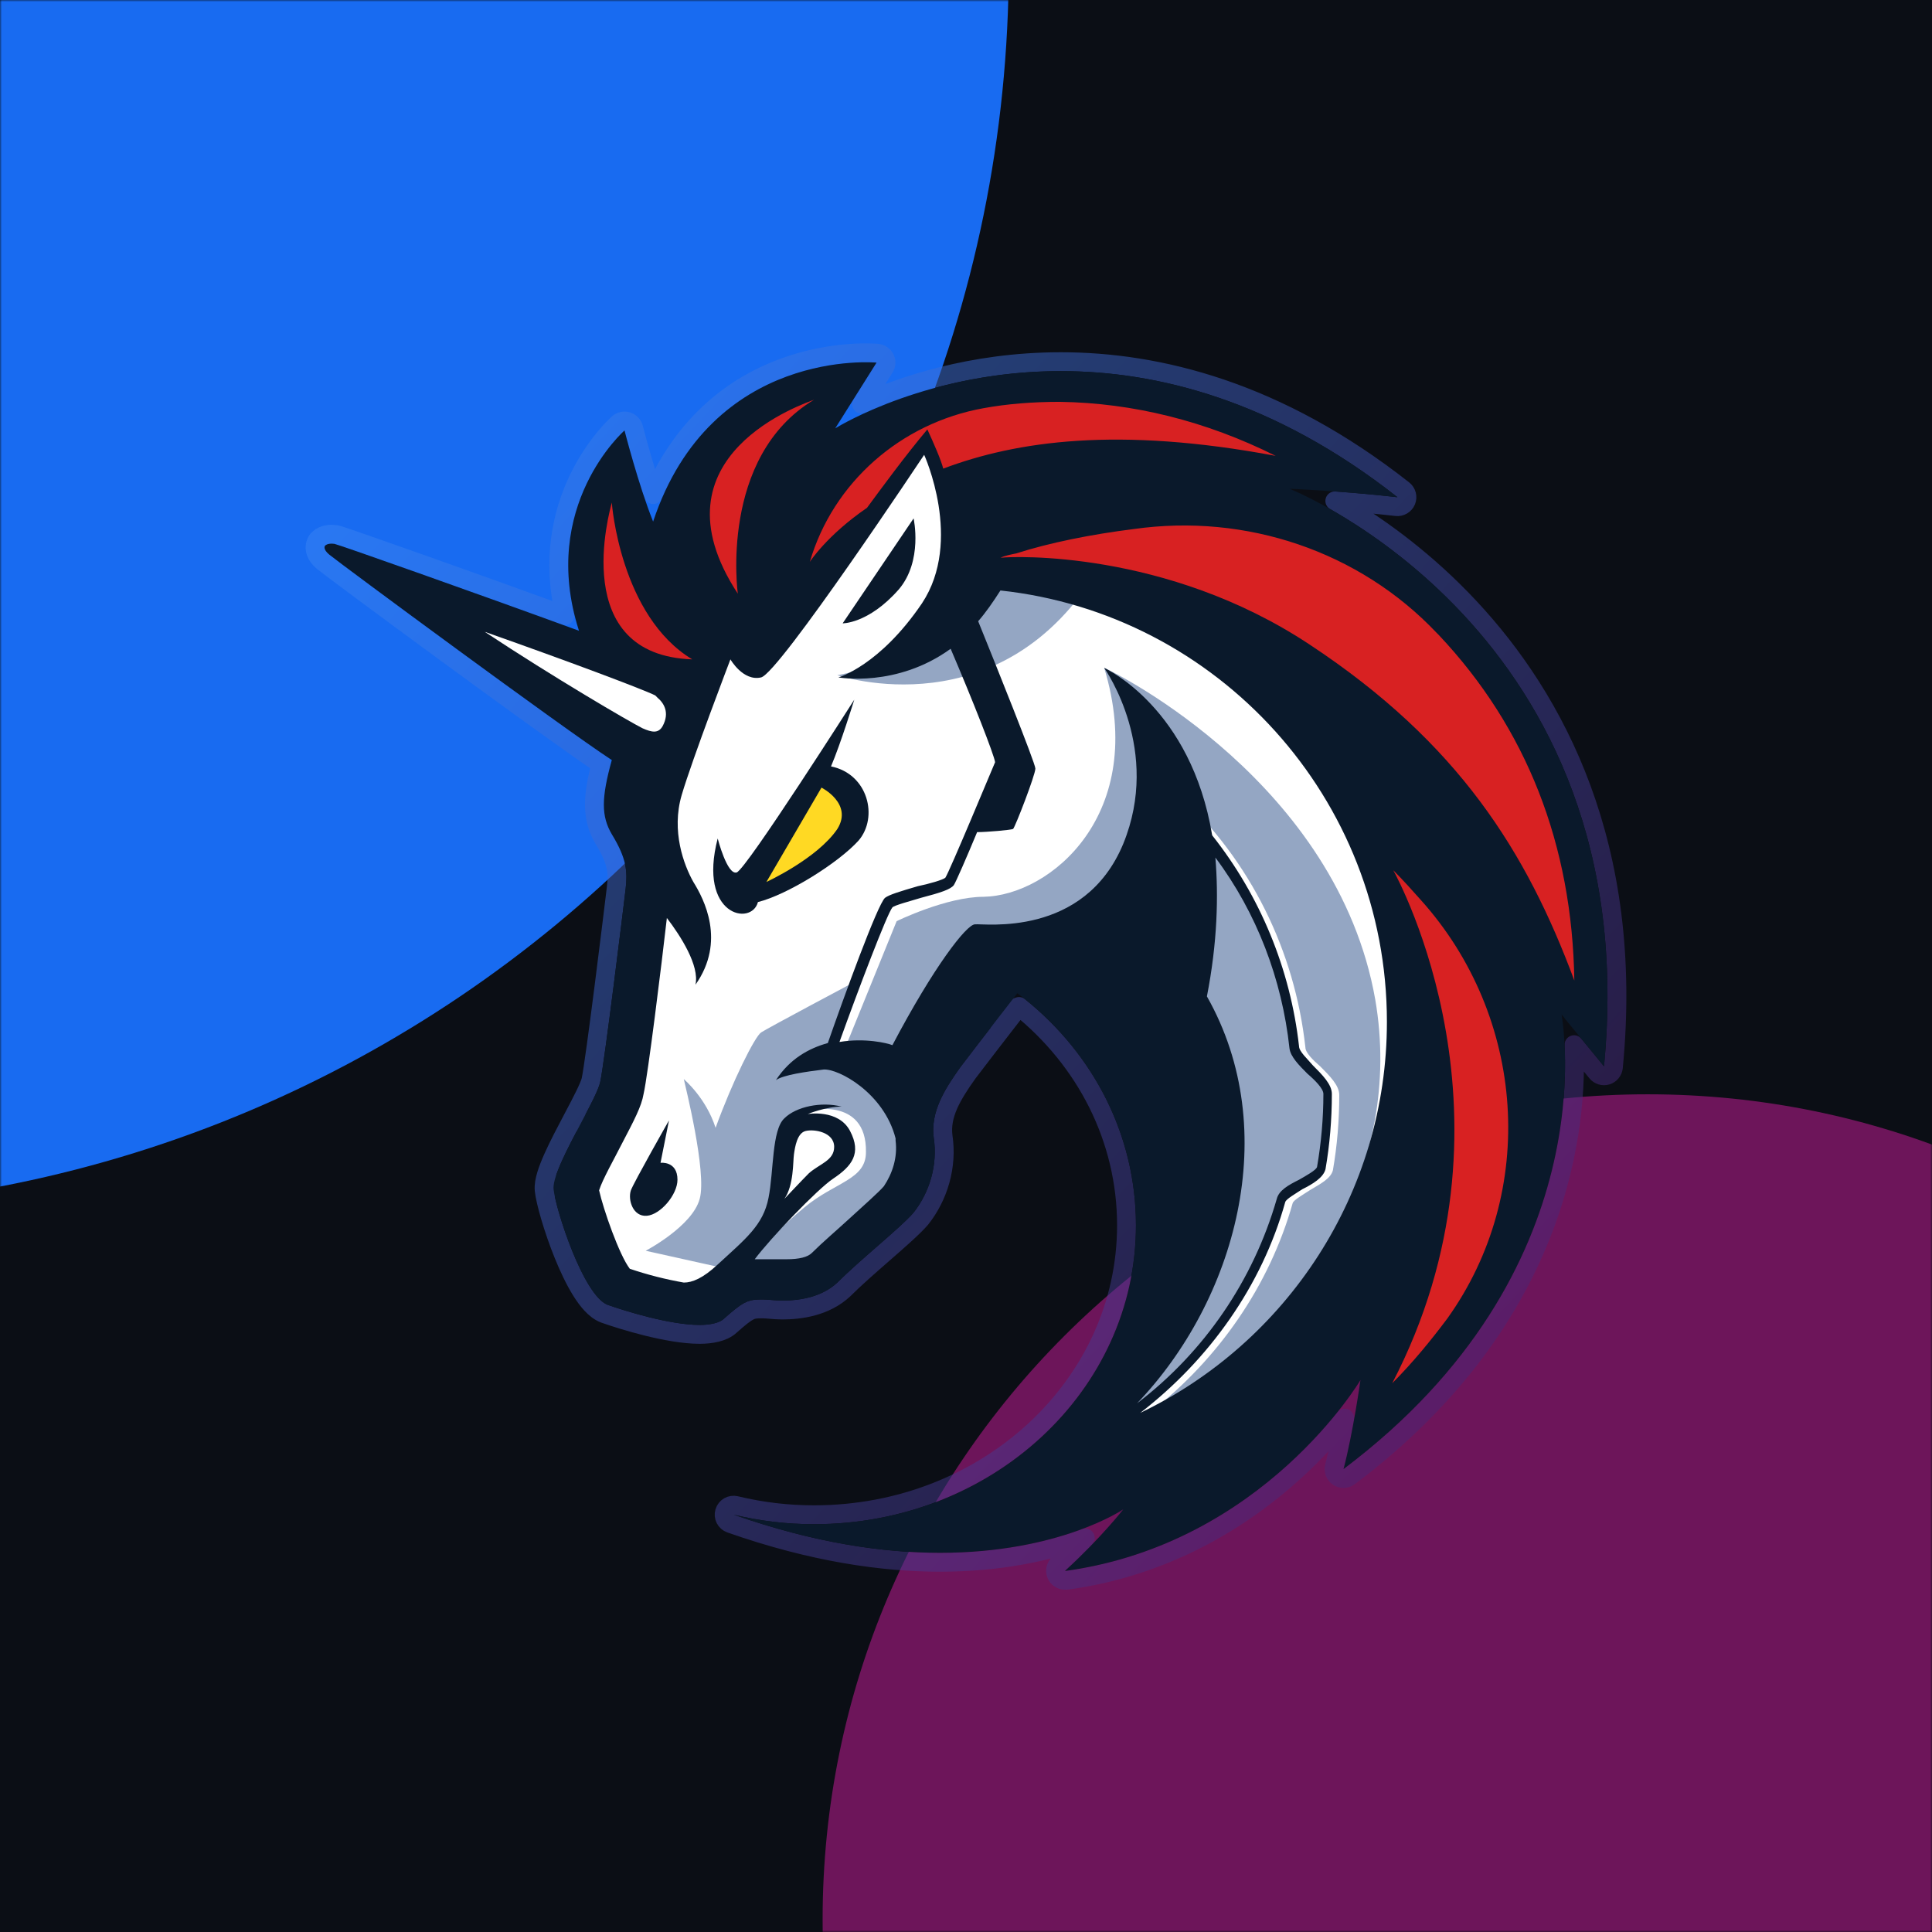
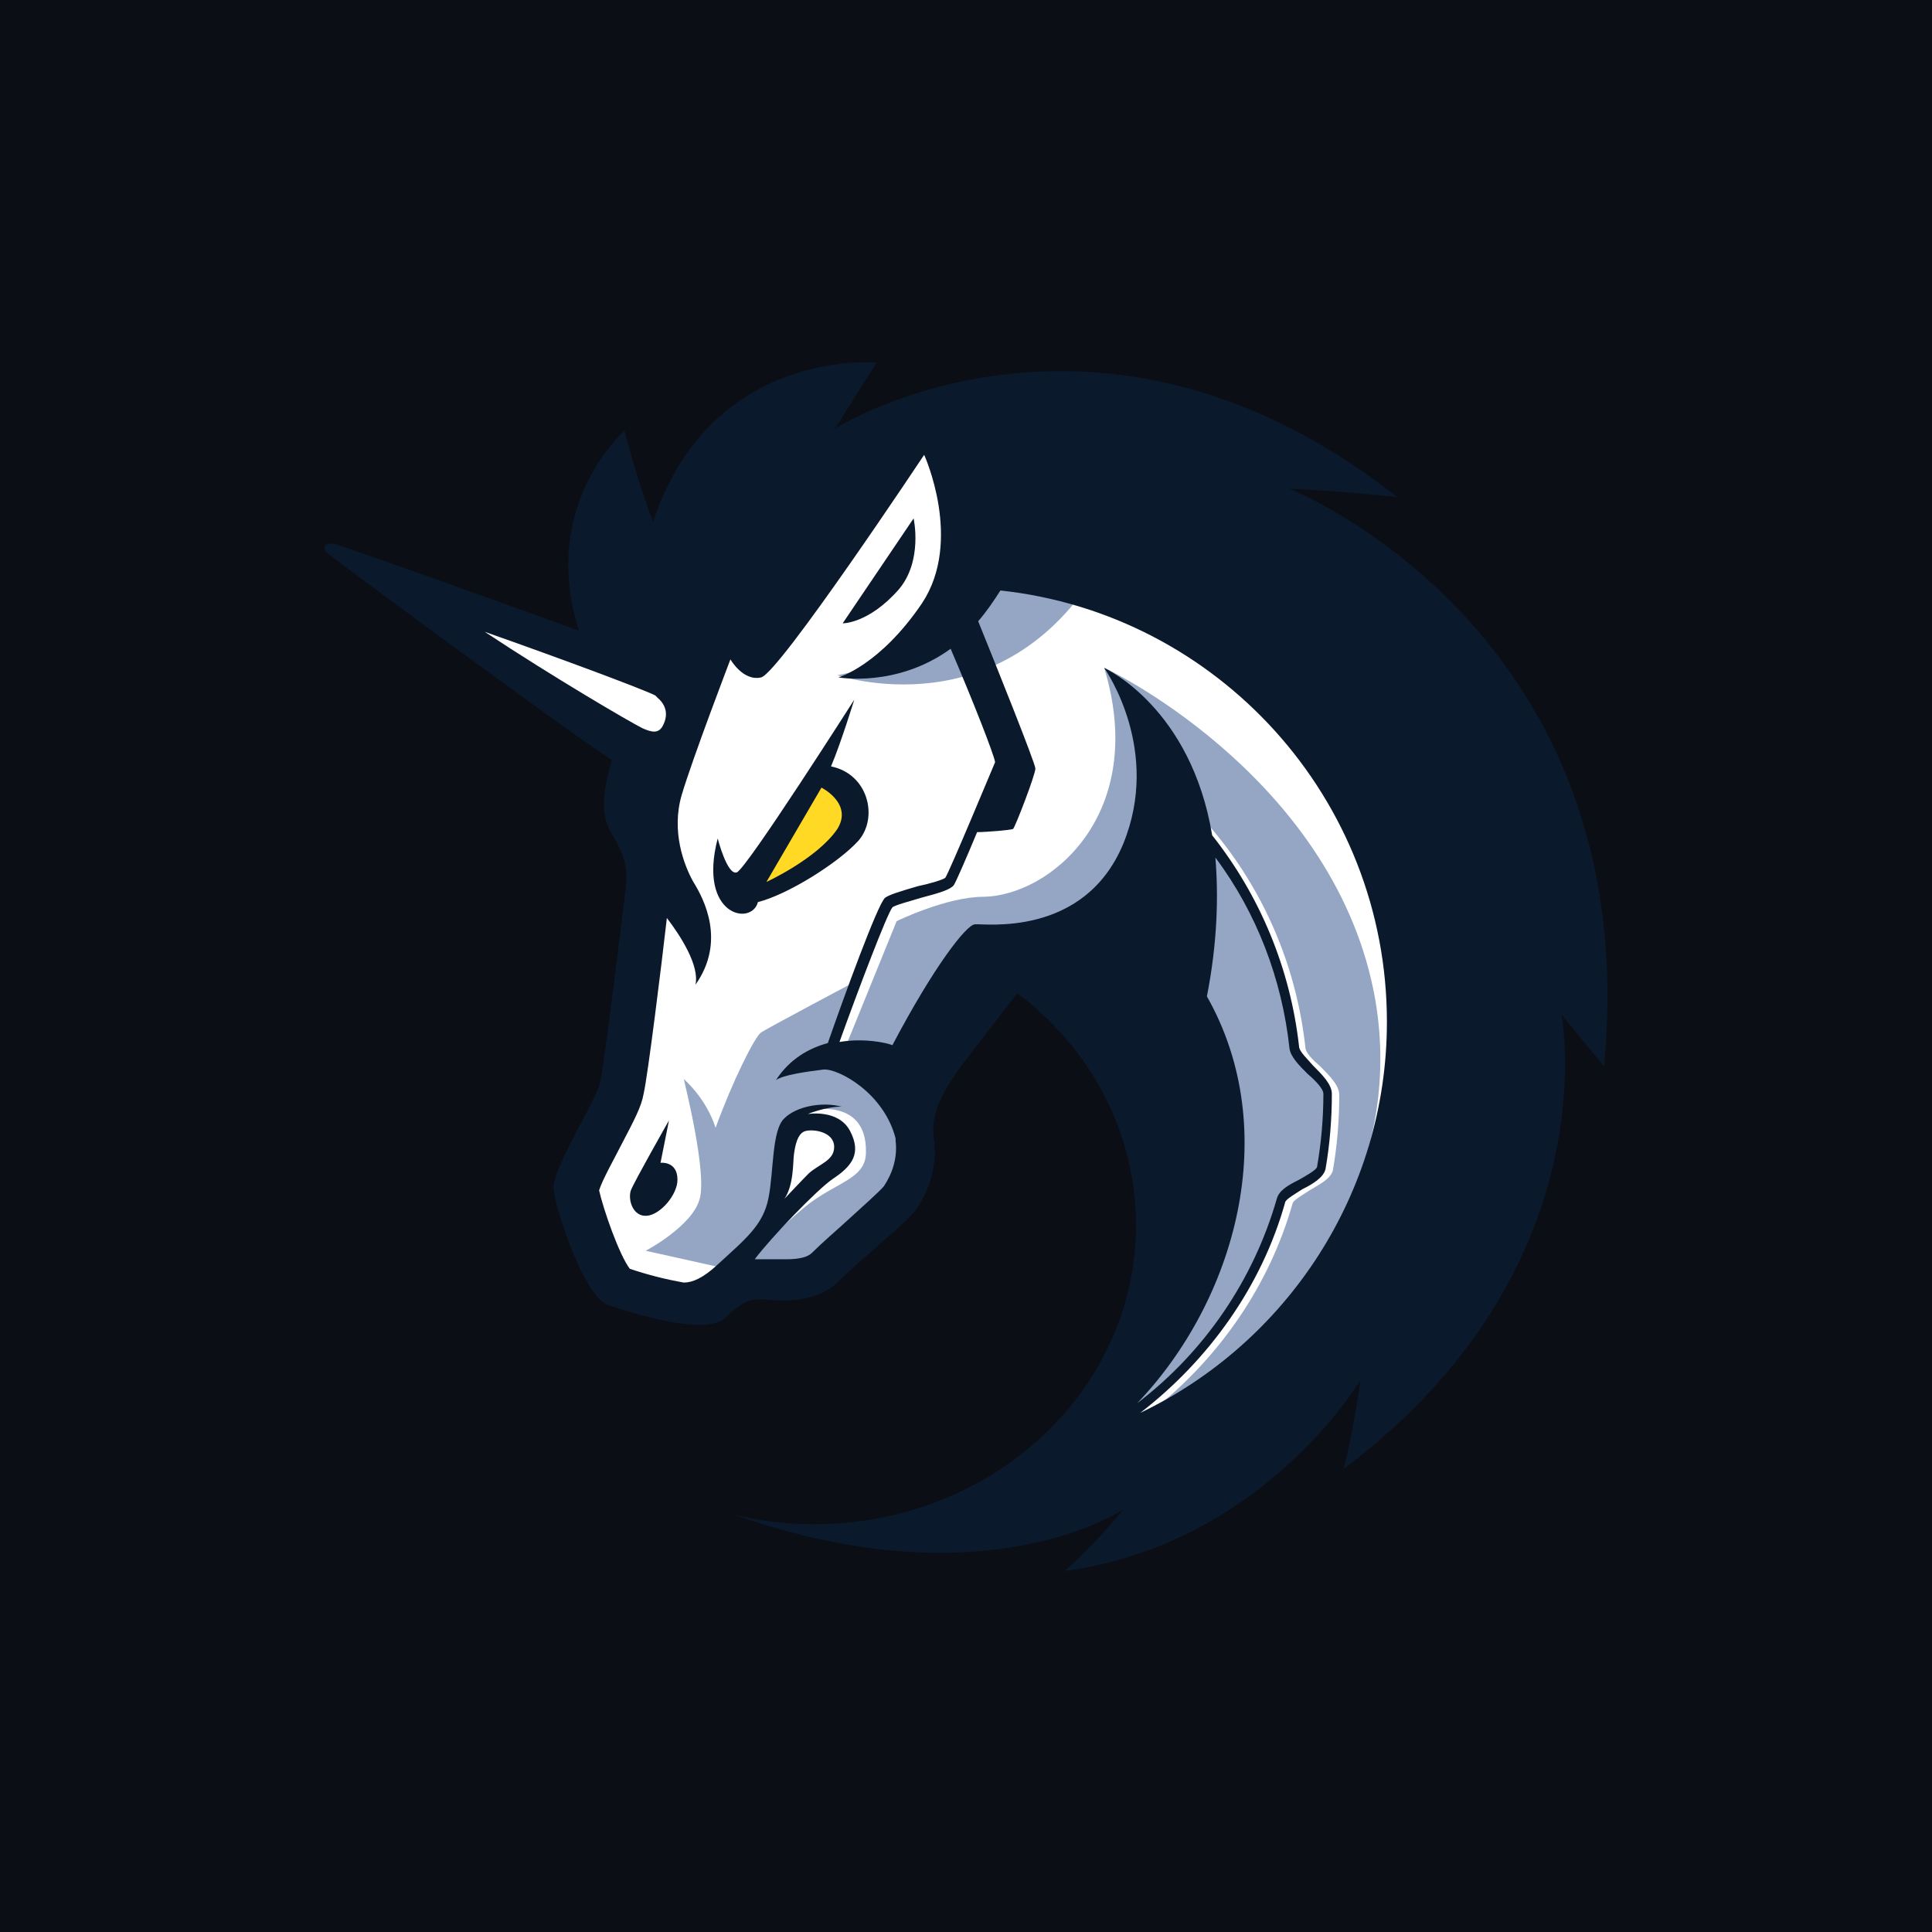
<svg xmlns="http://www.w3.org/2000/svg" width="512" height="512" viewBox="0 0 512 512" fill="none">
  <rect width="512" height="512" fill="#0B0E15" />
  <mask id="mask0_1083_995" style="mask-type:alpha" maskUnits="userSpaceOnUse" x="0" y="0" width="512" height="512">
-     <path d="M512 0H0V512H512V0Z" fill="#04051A" />
-   </mask>
+     </mask>
  <g mask="url(#mask0_1083_995)">
    <g filter="url(#filter0_f_1083_995)">
-       <path d="M436.667 727.333C557.433 727.333 655.333 629.433 655.333 508.667C655.333 387.9 557.433 290 436.667 290C315.9 290 218 387.9 218 508.667C218 629.433 315.9 727.333 436.667 727.333Z" fill="#6D155A" />
-     </g>
+       </g>
    <g filter="url(#filter1_f_1083_995)">
-       <path d="M-62.333 320.334C119.737 320.334 267.334 172.737 267.334 -9.333C267.334 -191.403 119.737 -339 -62.333 -339C-244.403 -339 -392 -191.403 -392 -9.333C-392 172.737 -244.403 320.334 -62.333 320.334Z" fill="#186BF1" />
-     </g>
+       </g>
  </g>
-   <path opacity="0.5" d="M270.051 266.726C270.024 266.762 269.996 266.798 269.968 266.834C268.964 268.127 267.57 269.925 266.01 271.942C262.897 275.968 259.128 280.859 256.474 284.358C252.242 290.296 249.233 295.426 249.914 301.069C251.145 309.095 248.672 317.072 244.074 322.899C244.054 322.925 244.034 322.95 244.012 322.975C242.109 325.203 238.18 328.631 234.197 332.108L234.068 332.22C234.055 332.233 234.041 332.245 234.027 332.257C230.339 335.478 226.509 338.824 223.677 341.659C223.657 341.68 223.636 341.7 223.614 341.72C218.701 346.307 211.998 347.166 207.317 347.166C206.15 347.166 205.08 347.074 204.197 346.999L204.153 346.995L204.152 346.995C203.364 346.928 202.776 346.879 202.264 346.879H201.425C200.019 346.879 199.266 347.044 198.367 347.529C197.3 348.105 195.977 349.16 193.588 351.271C192.564 352.257 191.173 352.808 189.89 353.128C188.524 353.47 186.981 353.623 185.429 353.623C181.187 353.623 176.038 352.65 171.461 351.515C166.844 350.369 162.629 349.011 160.185 348.148C160.159 348.139 160.132 348.129 160.106 348.118C158.814 347.612 157.694 346.688 156.747 345.676C155.781 344.644 154.867 343.382 154.014 342.011C152.308 339.27 150.711 335.877 149.333 332.473C146.608 325.742 144.538 318.462 144.22 315.436L270.051 266.726ZM270.051 266.726C287.695 280.885 298.538 301.688 298.538 324.726C298.538 366.98 261.673 401.424 215.737 401.424C208.632 401.424 201.819 400.609 194.995 398.964C193.7 398.652 192.388 399.409 192.011 400.686C191.634 401.963 192.324 403.312 193.58 403.753C215.446 411.433 233.965 414.014 249.128 414.014C265.289 414.014 277.707 411.078 286.123 408.113C286.635 407.932 287.133 407.752 287.616 407.572C285.583 409.676 283.212 412.014 280.554 414.441C279.791 415.136 279.535 416.229 279.908 417.191C280.281 418.153 281.207 418.787 282.239 418.787H282.519C282.634 418.787 282.749 418.779 282.863 418.763C309.734 415.023 329.684 402.08 342.884 390.123C348.644 384.905 353.132 379.864 356.367 375.831C355.612 380.026 354.663 384.762 353.626 388.686C353.354 389.715 353.764 390.804 354.648 391.398C355.531 391.993 356.695 391.962 357.546 391.323C414.547 348.469 418.117 296.861 417.136 276.857C417.409 277.188 417.684 277.523 417.962 277.86C419.815 280.111 421.726 282.432 423.134 284.166C423.773 284.954 424.824 285.277 425.796 284.985C426.767 284.692 427.465 283.842 427.563 282.832C433.253 224.173 412.099 185.216 389.435 160.958C378.128 148.856 366.468 140.434 357.63 135.033C356.263 134.198 354.964 133.435 353.742 132.741C358.522 133.091 364.25 133.583 370.062 134.254C371.173 134.382 372.234 133.757 372.66 132.723C373.086 131.689 372.774 130.498 371.895 129.806C338.615 103.611 306.92 95.85 281.121 95.85C257.19 95.85 238.462 102.489 228.331 107.098L234.409 97.43C234.871 96.696 234.919 95.775 234.537 94.997C234.154 94.219 233.396 93.694 232.532 93.611L232.293 96.1C232.532 93.611 232.531 93.611 232.529 93.611L232.525 93.611L232.514 93.61L232.479 93.606C232.451 93.604 232.412 93.601 232.363 93.597C232.265 93.589 232.126 93.579 231.948 93.568C231.592 93.547 231.081 93.523 230.432 93.51C229.135 93.484 227.284 93.501 225.023 93.673C220.506 94.015 214.315 94.972 207.612 97.439C195.381 101.942 181.556 111.446 173.127 131.067C172.05 127.881 171.052 124.619 170.22 121.767C169.524 119.382 168.95 117.301 168.55 115.817C168.35 115.075 168.194 114.483 168.088 114.078C168.035 113.875 167.995 113.719 167.968 113.614L167.937 113.496L167.93 113.467L167.928 113.46L167.928 113.459L167.928 113.458C167.713 112.616 167.076 111.945 166.245 111.687C165.415 111.43 164.51 111.622 163.856 112.196L165.505 114.075C163.856 112.196 163.855 112.197 163.854 112.198L163.852 112.2L163.845 112.206L163.824 112.224C163.819 112.229 163.812 112.235 163.805 112.241C163.792 112.253 163.777 112.266 163.76 112.282C163.707 112.331 163.633 112.399 163.54 112.486C163.354 112.661 163.092 112.914 162.768 113.242C162.12 113.9 161.223 114.863 160.189 116.12C158.123 118.631 155.494 122.329 153.215 127.112C149.068 135.812 146.101 148.063 149.712 163.135C137.649 158.744 123.914 153.822 112.602 149.81C106.215 147.545 100.598 145.568 96.487 144.139C94.433 143.425 92.75 142.847 91.534 142.437C90.927 142.232 90.428 142.067 90.054 141.947C89.756 141.851 89.369 141.728 89.109 141.676C89.063 141.667 89.017 141.659 88.97 141.652C87.598 141.457 86.474 141.622 85.584 142.024C85.148 142.222 84.805 142.46 84.543 142.694C84.413 142.81 84.305 142.923 84.217 143.026C84.173 143.078 84.134 143.127 84.099 143.172C84.082 143.195 84.066 143.217 84.051 143.239L84.029 143.27L84.019 143.285L84.014 143.292L84.011 143.296C84.01 143.297 84.009 143.299 86.087 144.685L84.009 143.299L84.004 143.307L86.089 144.686C84.004 143.307 84.002 143.31 84.001 143.312L83.998 143.316L83.992 143.325L83.98 143.344C83.972 143.356 83.964 143.369 83.956 143.383C83.939 143.41 83.922 143.438 83.905 143.469C83.871 143.53 83.835 143.598 83.8 143.673C83.73 143.825 83.661 144.006 83.607 144.216C83.496 144.646 83.456 145.162 83.561 145.734C83.772 146.887 84.497 147.926 85.613 148.857L85.628 148.869C88.672 151.368 143.754 192.065 159.254 202.508C156.865 211.658 156.824 216.982 159.982 222.35L160.001 222.381C161.883 225.476 162.79 227.67 163.201 229.55C163.607 231.408 163.567 233.131 163.302 235.397C163.023 237.773 161.621 249.28 160.148 260.825C158.663 272.467 157.137 283.882 156.608 286.262L156.607 286.265C156.453 286.959 155.924 288.258 155.005 290.148C154.12 291.968 152.99 294.109 151.775 296.408M270.051 266.726L144.22 315.433C144.081 314.119 144.398 312.646 144.809 311.302C145.24 309.889 145.873 308.314 146.601 306.69C148.051 303.457 149.986 299.794 151.753 296.45L151.775 296.408M151.775 296.408L153.986 297.576L151.775 296.408Z" stroke="url(#paint0_linear_1083_995)" stroke-width="5" stroke-linejoin="round" />
  <path d="M166.91 272.484L175.883 204.791L97.885 150.585L169.16 174.739L186.001 148.907L247.444 110.706L382.983 185.417L390 299.448L329.669 383.426L281.966 390.729L306.663 345.504V301.971L288.703 267.991L270.463 255.914L242.398 284.841V315.452L220.51 335.957L192.731 339.326L180.383 346.35L160.18 339.892L151.759 309.554L166.916 288.21V272.484H166.91Z" fill="white" />
  <path d="M291.499 150.026C276.628 146.937 260.345 147.776 260.345 147.776C260.345 147.776 255.019 172.495 221.908 178.953C222.188 178.953 265.684 193.839 291.499 150.026ZM304.966 374.152C322.926 360.111 336.399 340.731 342.577 318.828C342.85 317.982 345.373 316.577 347.063 315.452C349.866 313.768 352.675 312.363 353.234 310.12C354.359 303.662 354.918 296.918 354.918 290.174C354.918 287.644 352.389 285.12 349.866 282.591C347.902 280.906 345.938 278.942 345.938 277.538C343.129 251.973 331.347 228.105 312.548 210.696L310.584 212.66C328.824 229.79 340.606 253.104 343.136 277.817C343.415 280.067 345.659 282.311 347.902 284.561C349.866 286.246 352.109 288.775 352.109 289.894C352.109 296.352 351.55 302.81 350.425 309.274C350.145 310.399 347.623 311.524 345.659 312.643C342.85 314.047 340.327 315.452 339.768 317.702C332.954 341.559 317.821 362.184 297.111 375.843C300.759 367.973 312.262 342.422 318.439 329.5L317.314 287.93L281.68 253.377L261.477 256.193L239.309 292.144C239.309 292.144 249.687 305.346 235.096 320.792C220.783 335.957 209.56 339.326 209.56 339.326L199.175 333.707C202.264 329.779 208.435 323.881 213.208 319.946C221.343 313.209 229.484 312.643 229.484 305.346C229.763 290.174 213.488 294.388 213.488 294.388L207.596 300.007L205.067 320.792L192.725 336.237L191.32 335.957L171.117 331.464C171.117 331.464 183.465 325.006 185.429 317.702C187.393 310.679 181.501 287.371 181.215 285.966C181.501 286.246 187.113 291.019 189.636 298.882C194.123 286.525 200.021 274.728 201.705 273.603C203.382 272.484 226.116 260.408 226.116 260.408L218.54 280.347L224.152 277.258L237.619 244.117C237.619 244.117 250.812 237.659 260.631 237.659C278.312 237.373 304.406 215.749 292.624 176.989C295.986 178.387 354.359 207.6 364.458 264.902C372.033 308.994 347.063 350.284 304.966 374.152Z" fill="#94A6C3" />
  <path d="M238.184 156.204C244.641 148.621 242.112 137.383 242.112 137.383L223.313 165.192C223.027 165.192 230.043 165.471 238.184 156.204ZM175.044 308.156L177.288 296.918C177.288 296.918 168.035 313.209 167.189 315.452C166.344 317.982 167.748 322.476 171.396 322.196C175.044 321.917 179.538 316.577 179.538 312.649C179.538 307.59 175.044 308.156 175.044 308.156Z" fill="#0A192B" />
  <path d="M341.724 129.521C341.724 129.521 355.757 130.087 370.349 131.771C337.524 105.933 306.377 98.35 281.121 98.35C246.319 98.35 222.747 112.67 221.342 113.516L232.293 96.1C232.293 96.1 188.518 91.886 173.08 138.229C169.153 128.402 165.505 114.075 165.505 114.075C165.505 114.075 142.772 134.014 153.436 167.156C127.341 157.609 90.017 144.407 88.619 144.127C86.648 143.848 86.089 144.686 86.089 144.686C86.089 144.686 85.53 145.532 87.214 146.937C90.296 149.467 149.229 193 162.137 201.422C159.327 211.535 159.327 216.308 162.137 221.082C166.064 227.539 166.344 230.915 165.785 235.688C165.225 240.462 160.173 281.752 159.048 286.805C157.93 291.865 146.14 309.84 146.706 315.173C147.265 320.512 154.561 343.261 161.018 345.791C165.785 347.475 177.567 351.123 185.429 351.123C188.231 351.123 190.754 350.564 191.886 349.439C196.652 345.225 198.057 344.379 201.425 344.379H202.264C203.662 344.379 205.353 344.665 207.316 344.665C211.803 344.665 217.701 343.82 221.908 339.892C228.079 333.714 238.75 325.285 242.112 321.351C246.319 316.018 248.569 308.715 247.437 301.411C246.605 294.667 250.253 288.775 254.46 282.877C259.786 275.853 269.611 263.217 269.611 263.217C288.976 277.817 301.038 300.007 301.038 324.726C301.038 368.533 262.874 403.924 215.737 403.924C208.435 403.924 201.425 403.085 194.409 401.394C216.017 408.984 234.257 411.514 249.128 411.514C280.834 411.514 297.676 399.996 297.676 399.996C297.676 399.996 291.778 407.579 282.239 416.287H282.519C334.994 408.984 360.537 365.73 360.537 365.73C360.537 365.73 358.566 379.777 356.043 389.324C425.913 336.796 414.131 271.08 413.844 268.829C414.41 269.675 421.427 278.097 425.075 282.591C436.298 166.883 341.724 129.521 341.724 129.521ZM234.257 314.334C233.132 315.732 228.359 319.946 224.997 323.035C221.629 326.131 217.981 329.22 215.172 332.023C214.053 333.155 211.803 333.714 208.435 333.714H200.014C204.228 328.095 216.576 315.173 220.783 312.363C225.836 308.994 228.359 305.626 225.277 299.727C222.188 293.829 214.053 295.233 214.053 295.233C214.053 295.233 218.819 293.269 223.027 293.269C217.701 291.865 210.964 293.269 207.876 296.358C204.507 299.447 205.073 310.399 203.669 317.423C202.271 324.726 197.491 328.374 190.195 335.112C186.268 338.767 183.465 339.892 181.215 339.892C176.358 339.04 171.574 337.818 166.903 336.237C164.107 332.589 159.893 320.512 158.768 315.452C159.614 312.649 162.975 306.751 164.66 303.375C168.028 296.918 169.992 293.269 170.558 289.894C171.676 285.12 175.324 255.628 176.728 243.271C180.376 248.045 185.429 255.914 184.304 260.967C192.445 249.449 186.547 238.218 183.745 233.724C181.215 229.23 177.853 220.243 180.656 210.689C183.465 201.142 193.57 174.739 193.57 174.739C193.57 174.739 196.932 180.637 201.705 179.519C206.471 178.387 244.914 120.533 244.914 120.533C244.914 120.533 255.299 143.282 244.355 159.852C233.132 176.43 222.188 179.519 222.188 179.519C222.188 179.519 237.625 182.322 251.931 171.929C257.828 185.697 263.44 200.024 263.713 201.988C262.874 203.952 251.651 230.915 250.533 232.599C249.967 233.158 246.039 234.284 243.237 234.849C238.464 236.248 235.655 237.093 234.536 237.939C232.572 239.623 223.592 264.336 219.385 276.419C214.326 277.817 209.28 280.627 205.632 286.246C207.596 284.841 213.767 283.995 218.26 283.436C222.188 283.156 234.257 289.614 237.339 301.691V302.257C237.905 306.751 236.5 310.958 234.257 314.334ZM207.876 317.702C210.405 314.047 210.119 307.869 210.405 305.905C210.685 303.941 211.244 300.286 213.487 299.727C215.731 299.161 221.063 300.007 221.063 303.941C221.063 307.59 217.135 308.435 214.333 310.958C212.369 312.929 208.435 317.137 207.876 317.702ZM319.843 264.056C322.646 249.729 322.926 237.373 322.087 227.26C333.031 241.866 339.767 259.562 341.724 277.817C342.011 280.067 344.254 282.311 346.497 284.561C348.468 286.246 350.711 288.489 350.711 289.894C350.711 296.352 350.145 302.81 349.027 309.274C348.747 310.119 346.218 311.524 344.254 312.649C341.452 314.047 338.929 315.452 338.363 317.702C332.154 339.279 319.168 358.284 301.324 371.908C327.419 344.665 340.047 299.727 319.843 264.056ZM302.163 374.438C320.403 360.391 334.435 340.731 340.606 318.541C340.886 317.702 343.415 316.298 345.099 315.173C347.902 313.774 350.711 312.083 351.27 309.84C352.395 303.382 352.955 296.638 352.955 289.894C352.955 287.364 350.425 284.834 347.902 282.311C346.504 280.627 344.254 278.663 344.254 277.251C341.963 256.837 333.99 237.475 321.241 221.368C315.63 187.661 293.183 177.268 292.617 176.989C293.183 177.834 307.775 198.892 297.676 223.612C287.292 248.611 260.631 244.676 258.388 244.956C256.144 244.956 247.444 256.193 236.5 276.978C235.102 276.412 229.204 275.008 222.467 276.133C227.52 262.085 235.095 242.146 236.5 240.462C237.059 239.903 241.266 238.777 244.075 237.932C249.408 236.534 251.931 235.688 252.776 234.563C253.335 233.724 256.144 227.267 258.947 220.522C261.476 220.522 267.934 219.963 268.486 219.677C269.052 219.118 274.384 205.357 274.384 203.672C274.384 202.267 263.44 175.025 259.226 164.632C261.197 162.382 263.154 159.573 265.124 156.484C322.646 162.662 367.546 211.535 367.546 270.793C367.546 316.298 340.886 355.897 302.163 374.438Z" fill="#0A192B" />
  <path d="M227.52 222.766C232.846 216.588 230.05 205.077 220.224 203.106C222.754 197.208 226.395 185.417 226.395 185.417C226.395 185.417 197.771 230.356 195.248 231.195C192.718 232.04 190.195 222.207 190.195 222.207C184.87 242.712 199.182 245.522 200.859 239.057C208.715 237.093 222.188 228.671 227.52 222.766Z" fill="#0A192B" />
  <path d="M203.11 233.724L217.701 208.725C217.701 208.725 226.116 212.94 221.908 219.684C216.583 227.54 203.11 233.724 203.11 233.724Z" fill="#FFD923" />
-   <path d="M383.543 349.439C379.329 355.058 374.556 360.957 368.951 366.575C405.151 296.918 370.635 233.158 369.231 230.629C371.76 233.158 374.283 235.968 376.526 238.498C404.305 269.389 407.674 315.739 383.543 349.439ZM417.213 259.842C404.585 225.862 386.625 196.928 347.063 170.811C308.9 145.532 267.927 147.496 265.684 147.776H265.118C266.522 147.216 267.927 146.937 269.332 146.657C278.032 143.848 289.255 141.597 300.479 140.199C330.222 135.985 360.251 146.091 380.734 167.722L381.293 168.281C404.592 193 416.654 223.891 417.213 259.842ZM338.083 120.813C296.272 112.957 269.332 116.885 249.967 124.188C249.408 121.938 247.437 117.444 245.76 113.796C239.868 120.819 233.691 129.241 229.763 134.58C219.099 141.884 214.612 148.901 214.612 148.901C220.783 127.836 238.743 112.111 260.631 108.177C266.802 107.052 273.545 106.492 280.835 106.492C300.199 106.772 319.557 111.552 338.083 120.819V120.813ZM183.465 174.739C150.627 173.62 161.571 135.419 162.137 133.176C162.137 133.455 164.38 163.228 183.465 174.745V174.739ZM215.731 105.933C190.475 121.099 195.527 157.329 195.527 157.329C171.396 120.533 213.767 106.772 215.731 105.933Z" fill="#D82122" />
  <path d="M174.199 184.858C175.883 186.256 177.567 188.786 175.603 192.434C174.485 194.405 172.801 194.119 170.278 193C166.903 191.316 146.699 179.519 128.46 167.435C149.229 174.745 170.271 182.608 173.64 184.292L174.205 184.851L174.199 184.858Z" fill="white" />
  <defs>
    <filter id="filter0_f_1083_995" x="-82" y="-10" width="1037.33" height="1037.33" filterUnits="userSpaceOnUse" color-interpolation-filters="sRGB">
      <feFlood flood-opacity="0" result="BackgroundImageFix" />
      <feBlend mode="normal" in="SourceGraphic" in2="BackgroundImageFix" result="shape" />
      <feGaussianBlur stdDeviation="150" result="effect1_foregroundBlur_1083_995" />
    </filter>
    <filter id="filter1_f_1083_995" x="-792" y="-739" width="1459.33" height="1459.33" filterUnits="userSpaceOnUse" color-interpolation-filters="sRGB">
      <feFlood flood-opacity="0" result="BackgroundImageFix" />
      <feBlend mode="normal" in="SourceGraphic" in2="BackgroundImageFix" result="shape" />
      <feGaussianBlur stdDeviation="200" result="effect1_foregroundBlur_1083_995" />
    </filter>
    <linearGradient id="paint0_linear_1083_995" x1="86" y1="96" x2="426" y2="415.813" gradientUnits="userSpaceOnUse">
      <stop stop-color="#388CFE" />
      <stop offset="1" stop-color="#4B1660" />
    </linearGradient>
  </defs>
</svg>